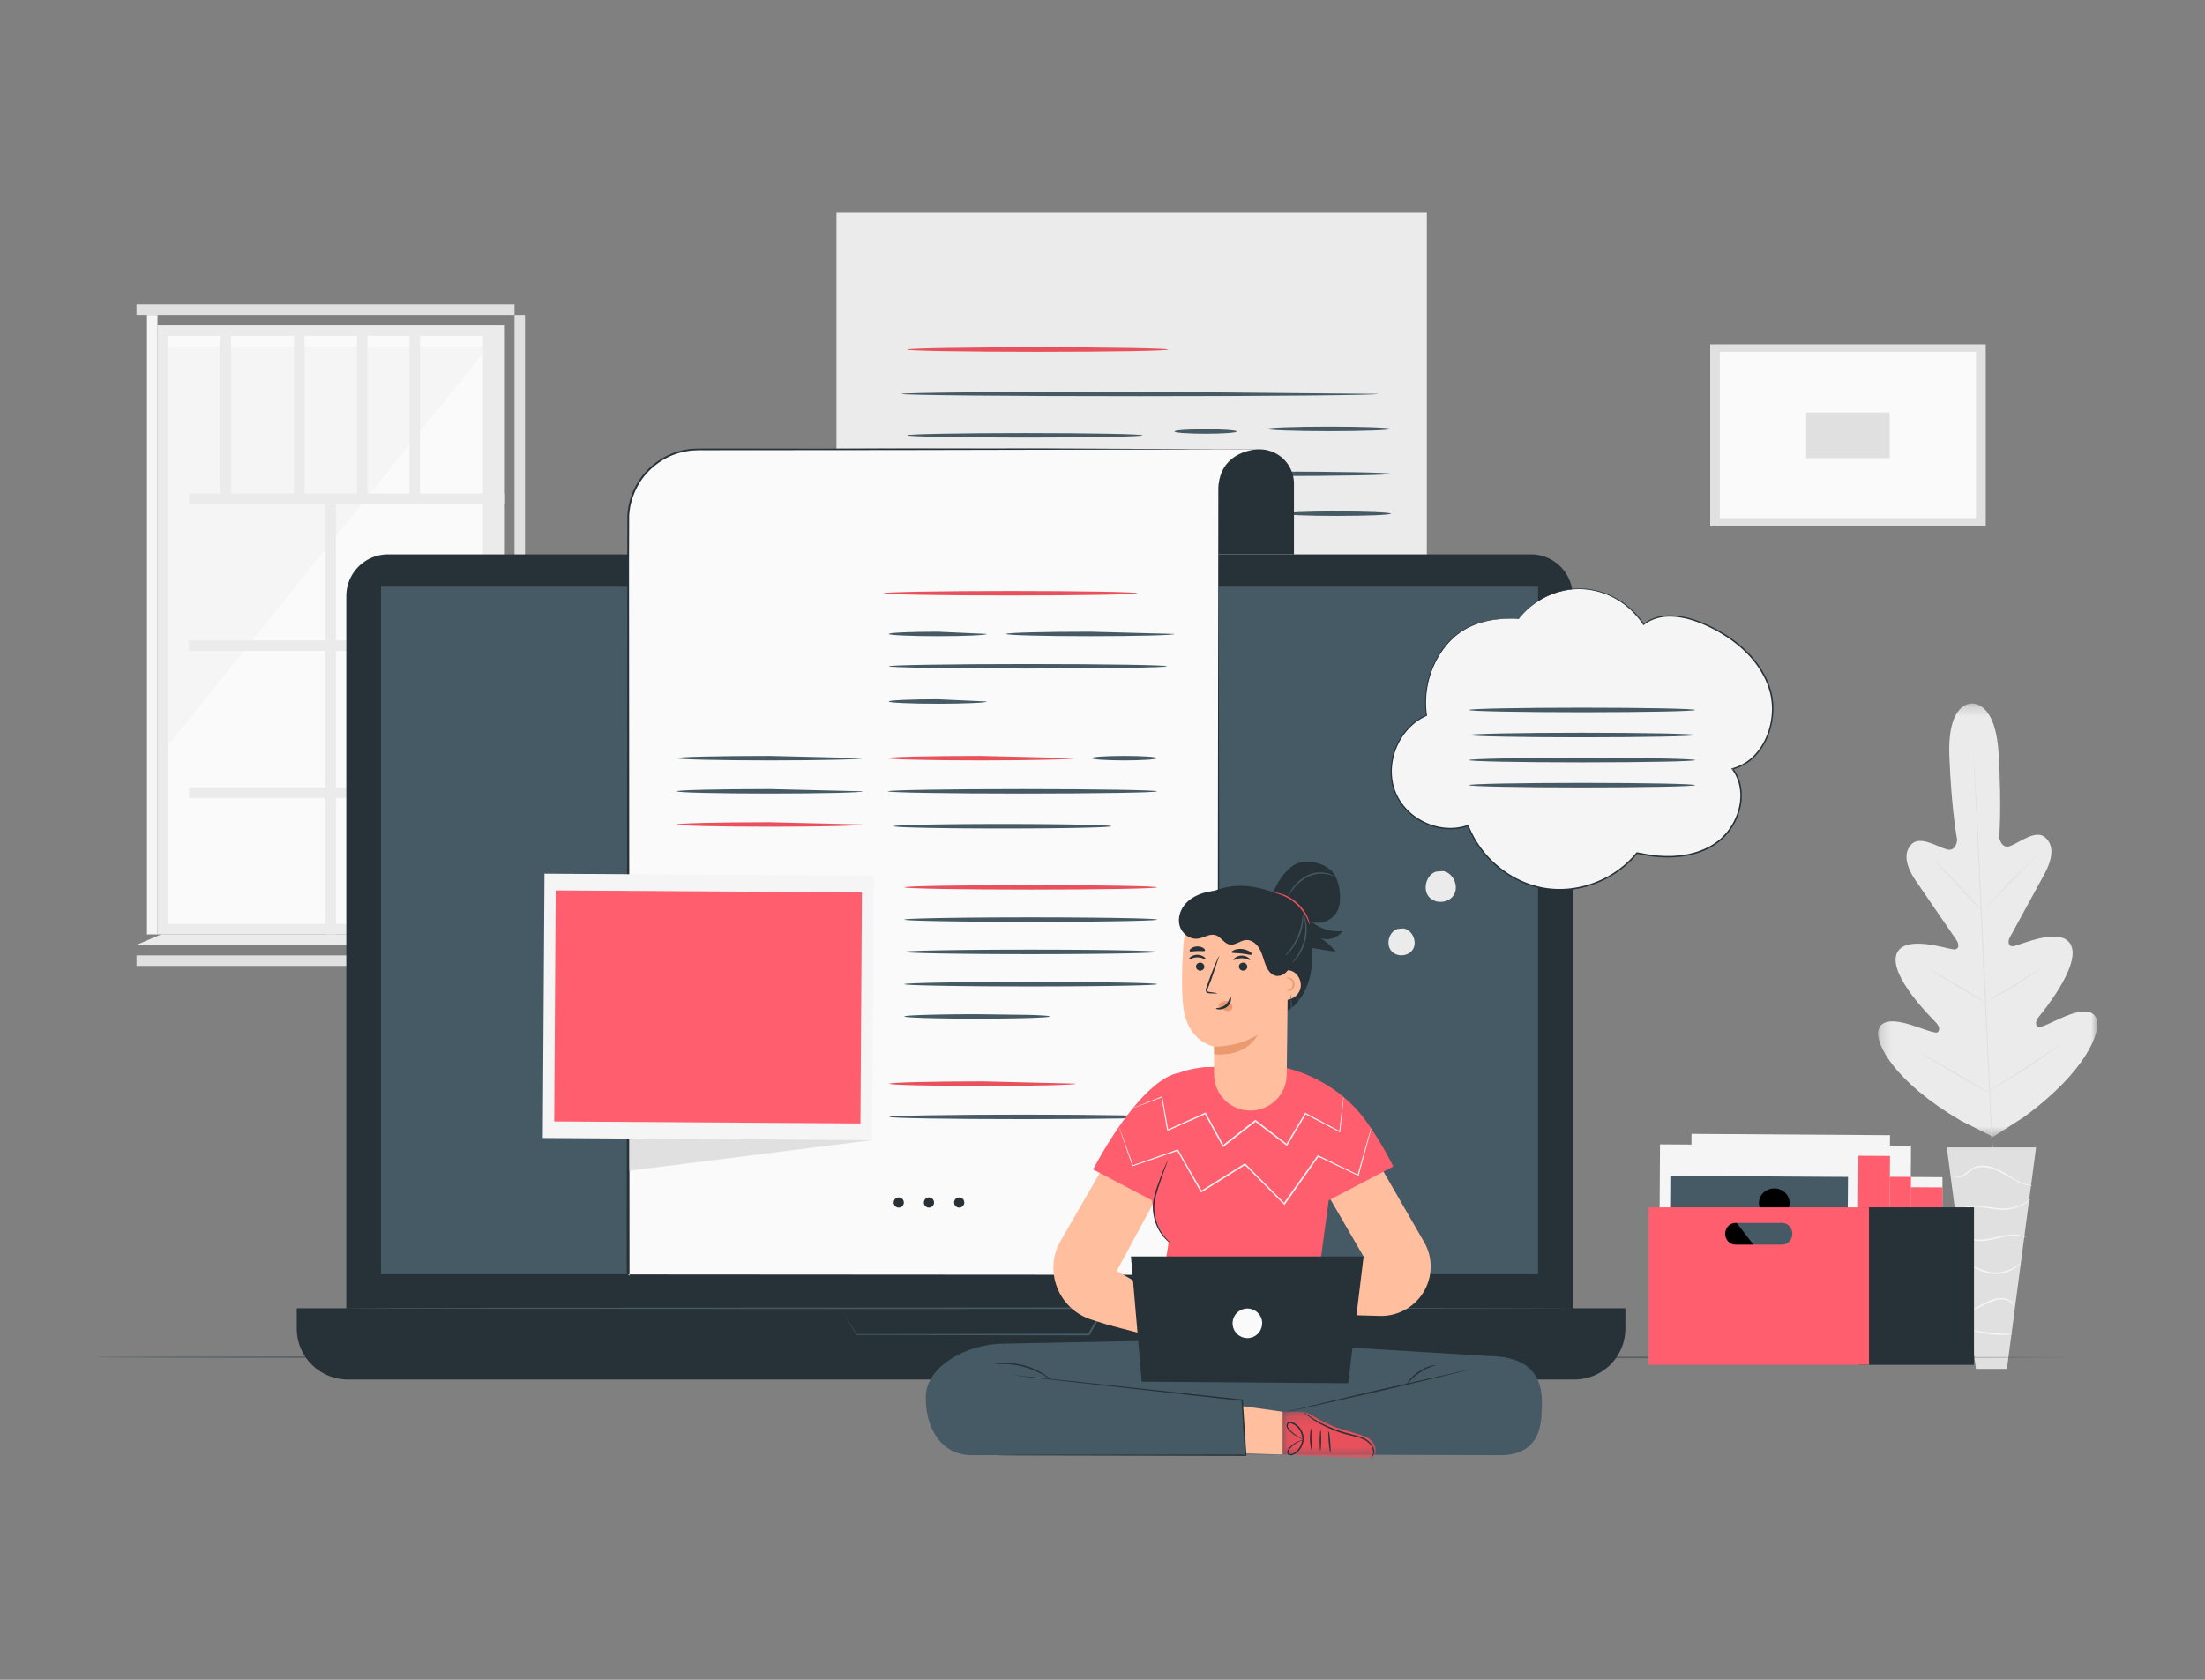
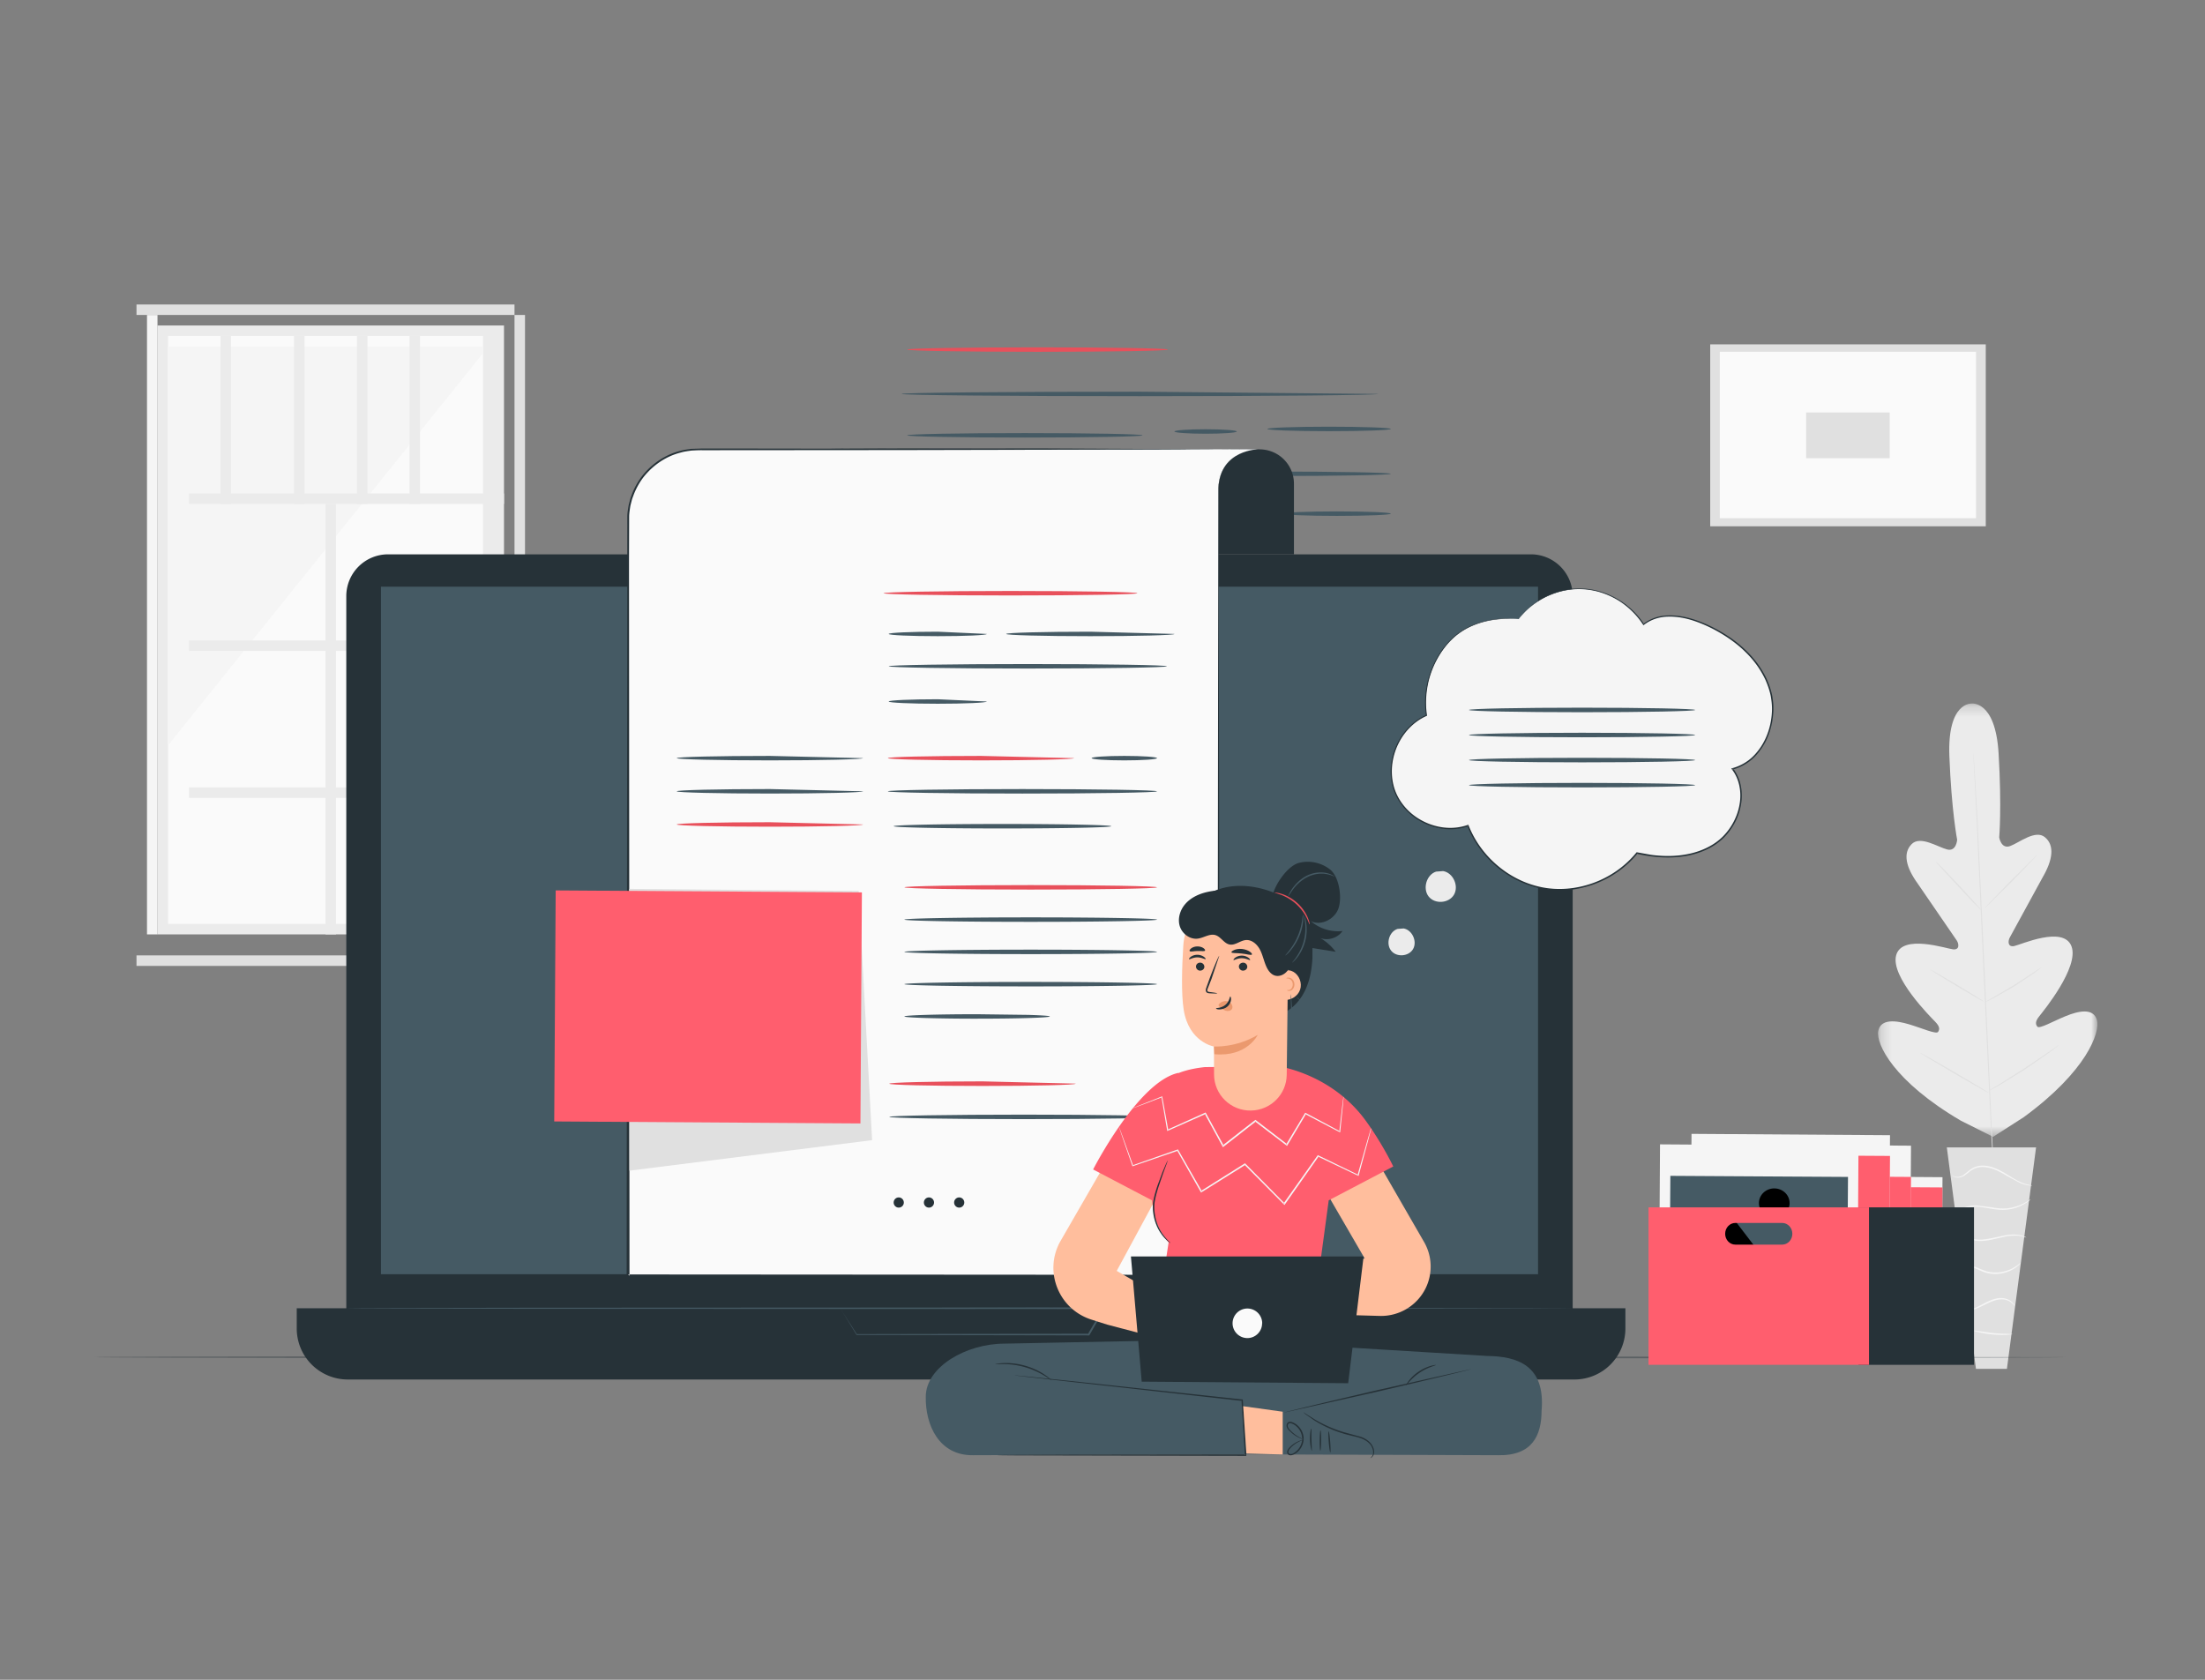
<svg xmlns="http://www.w3.org/2000/svg" xmlns:xlink="http://www.w3.org/1999/xlink" width="210" height="160">
  <rect width="100%" height="100%" fill="#808080" stroke="none" />
  <style>.B{mask:url(#J)}.C{fill:#263238}.D{fill:#455a64}.E{fill:#f5f5f5}.F{fill:#e8505b}.G{fill:#ebebeb}.H{fill:#ff5e6e}.I{fill:#e0e0e0}.J{fill:#fafafa}.K{fill:#ffbe9d}.L{mask:url(#H)}</style>
  <defs>
    <path id="A" d="M.2.228h20.893v41.276H.2z" />
    <path id="B" d="M0 119h190.752V.2H0z" />
    <path id="C" d="M0 .018h187.863v.5H0z" />
    <path id="D" d="M0 119h190.853V.2H0z" />
-     <path id="E" d="M.063.172H8.95v4.41H.063z" />
    <path id="F" d="M168 124.898l16.918.102.082-11.898-16.918-.102z" />
  </defs>
  <g fill="none" fill-rule="evenodd">
    <path d="M15 89h33V31H15z" class="G" />
    <path d="M16 88h30V32H16z" class="J" />
    <path d="M46 33.643L16 71V33h30z" class="E" />
    <g class="G">
      <path d="M18 48h30v-1H18zm0 14h30v-1H18zm0 14h30v-1H18z" />
      <path d="M31 89h1V48h-1zM21 48h1V32h-1zm7 0h1V32h-1zm6 0h1V32h-1zm5 0h1V32h-1z" />
    </g>
    <path d="M14 89h1V30h-1z" class="E" />
    <path d="M50 91l-1-.536V30h1zM13 30h36v-1H13zm0 62h37v-1H13z" class="I" />
-     <path d="M47.705 89L50 90H13l2.34-1z" class="G" />
    <g transform="translate(9 20)">
      <g transform="translate(169.658 46.78)">
        <mask id="G" fill="#fff">
          <use xlink:href="#A" />
        </mask>
        <path d="M9.097.236s-2.302-.167-2.1 5.02.74 7.95.74 7.95-.068 1.15-.954.924-2.555-1.345-3.38-.508c-.854.867-.55 2.198.583 3.766L7.698 22.8c.208.314.292.903-.337.846s-4.87-1.5-5.432.562 3.3 5.9 3.724 6.338.438.7.27.96-1.55-.36-2.773-.723-2.705-.564-2.93.653 1.48 4.782 7.867 8.527l3.072 1.54 2.907-1.863c5.98-4.368 7.323-8.085 6.978-9.274s-1.8-.838-2.98-.356-2.493 1.24-2.687.998-.197-.513.173-.98 3.84-4.684 3.075-6.68-4.842-.134-5.46-.015-.596-.474-.42-.807l3.145-5.758c.97-1.674 1.14-3.028.205-3.806-.903-.75-2.452.53-3.31.845s-1.042-.824-1.042-.824.25-2.8-.056-7.983S9.05.236 9.05.236" mask="url(#G)" class="G" />
      </g>
      <g class="I">
        <path d="M178.937 51.66s.006.037.012.11l.024.318.083 1.225.266 4.507.7 14.88.674 14.88.29 5.736.013.32v.11s-.006-.037-.012-.11l-.024-.318-.083-1.225-.266-4.507-.7-14.88-.674-14.88-.23-4.508-.06-1.226-.013-.32v-.108" />
        <path d="M175.34 62.06c.006-.006.074.052.192.16l.487.47 1.54 1.618 1.503 1.652.457.498c.11.117.166.185.16.2s-.073-.05-.192-.158l-.485-.473-1.53-1.628-1.514-1.64-.46-.497-.16-.192m4.644 4.487c-.023-.023 1.1-1.205 2.5-2.64l2.592-2.556c.023.023-1.1 1.204-2.5 2.64l-2.592 2.556m-.012 8.943c-.004-.007.072-.056.214-.137l.6-.34 1.962-1.15 1.9-1.234.573-.384.22-.13c.005.006-.064.066-.192.167l-.552.415-1.897 1.267-1.983 1.123-.62.306-.234.096m-5.1-3.13c.004-.007.08.03.212.1l.557.31 1.815 1.064 1.798 1.094.538.344c.125.083.193.132.19.14s-.08-.03-.213-.1l-.557-.312-1.815-1.064-1.797-1.094-.538-.343c-.126-.083-.193-.133-.2-.14m-1.01 7.894c.005-.007.1.04.27.13l.716.396 2.336 1.346 2.32 1.376.696.428.247.17c-.004.008-.1-.04-.27-.13l-.715-.397-2.337-1.346-2.32-1.375-.696-.43-.247-.17m6.453 3.712c-.004-.007.092-.07.267-.18l.747-.456 2.442-1.54 2.4-1.62.717-.5.272-.173c.005.007-.083.08-.245.2l-.696.532-2.374 1.65-2.463 1.513-.767.424-.3.14m4.618 5.326h-8.5l2.774 21.094h2.95z" />
      </g>
      <path d="M176.886 91.886c-.004.002.01.03.045.075s.103.103.205.147c.202.09.556.096.898-.1.343-.2.642-.564 1.102-.73.456-.174 1.02-.143 1.563.032.548.17 1.024.45 1.455.708l1.183.638c.353.155.66.226.873.254a1.73 1.73 0 0 0 .247.017c.057 0 .086-.003.086-.008.005-.028-.48-.023-1.166-.353-.343-.157-.728-.393-1.157-.657s-.914-.556-1.48-.732c-.56-.18-1.16-.213-1.65-.018-.244.094-.45.24-.62.386l-.487.38c-.3.2-.638.2-.828.144s-.258-.184-.27-.172m.31 3.884c.01.008.067-.086.2-.225a1.88 1.88 0 0 1 .679-.433c.32-.123.728-.196 1.18-.18s.952.116 1.48.203 1.048.128 1.514.063a4.16 4.16 0 0 0 1.192-.342c.32-.148.56-.31.716-.428s.232-.2.227-.205c-.016-.023-.344.272-.983.543-.32.132-.715.253-1.167.304-.453.057-.954.015-1.477-.073l-1.497-.193c-.47-.01-.895.075-1.223.216a1.79 1.79 0 0 0-.682.487c-.06.08-.106.142-.13.2s-.036.07-.03.073m6.784 2.08c.004-.005-.074-.06-.233-.12s-.4-.128-.705-.152-.67-.005-1.064.06l-1.268.27c-.446.094-.876.158-1.266.143s-.735-.1-1.004-.218c-.547-.24-.742-.592-.762-.57-.006.003.033.09.143.223s.3.3.577.436a2.68 2.68 0 0 0 1.04.257c.407.023.85-.04 1.3-.135l1.26-.28a4.95 4.95 0 0 1 1.038-.089c.596.02.935.2.944.176m-6.034 2.925c.004.023.303-.2.825-.084.256.047.542.177.863.324s.707.278 1.12.3c.836.08 1.578-.2 2.034-.473.233-.14.396-.29.506-.4.103-.112.157-.175.15-.182-.02-.02-.242.232-.705.487-.455.253-1.172.497-1.972.42-.805-.047-1.422-.53-1.98-.593-.272-.04-.5-.001-.64.056s-.205.12-.2.125m.473 4.05c0 .016.285.014.71-.142.427-.143.956-.472 1.573-.718.3-.12.62-.192.903-.2s.535.07.727.166c.4.195.503.473.525.455.006-.003-.012-.072-.08-.18s-.2-.247-.398-.362-.467-.2-.77-.208-.634.066-.955.188c-.64.256-1.152.595-1.56.758-.403.174-.676.2-.673.233m.417 1.884c-.005.017.2.1.538.175a9.66 9.66 0 0 0 1.345.228 9.82 9.82 0 0 0 1.364.04c.35-.017.563-.05.562-.067-.002-.042-.862-.006-1.912-.112l-1.897-.264" class="E" />
      <mask id="H" fill="#fff">
        <use xlink:href="#B" />
      </mask>
      <path d="M153.878 30.13h26.242V12.8h-26.242z" class="I L" />
      <path d="M154.79 29.356h24.402v-15.85H154.79z" class="J L" />
      <path d="M163.012 23.645h7.96v-4.36h-7.96z" class="I L" />
    </g>
    <g transform="translate(9 129)">
      <mask id="I" fill="#fff">
        <use xlink:href="#C" />
      </mask>
      <path d="M187.863.268c0 .072-42.058.13-93.927.13C42.05.398 0 .34 0 .268s42.05-.13 93.936-.13l93.927.13" mask="url(#I)" class="C" />
    </g>
    <g transform="translate(9 20)">
-       <path d="M122.47 58.402H70.662V.2h56.226v53.765a4.43 4.43 0 0 1-4.42 4.437" class="G" />
      <path d="M122.246 17.522c0 .118-10.163.214-22.696.214s-22.697-.096-22.697-.214 10.16-.214 22.697-.214l22.696.214M99.82 21.465c0 .118-5.02.213-11.213.213s-11.214-.095-11.214-.213 5.02-.214 11.214-.214 11.213.096 11.213.214m8.97-.365c0 .118-1.33.213-2.97.213s-2.97-.095-2.97-.214 1.33-.213 2.97-.213 2.97.096 2.97.213m14.668-.243c0 .118-2.633.214-5.88.214s-5.88-.096-5.88-.214 2.632-.214 5.88-.214 5.88.096 5.88.214m-25.512 4.382c0 .118-4.722.213-10.546.213s-10.547-.095-10.547-.213 4.72-.214 10.547-.214 10.546.096 10.546.214m25.512-.11c0 .118-5.157.214-11.516.214s-11.517-.096-11.517-.214 5.156-.214 11.517-.214 11.516.096 11.516.214m0 3.797c0 .118-2.296.213-5.127.213s-5.128-.095-5.128-.213 2.295-.214 5.128-.214 5.127.096 5.127.214" class="D" />
      <path d="M102.243 13.296c0 .118-5.564.213-12.425.213s-12.426-.095-12.426-.213 5.562-.214 12.426-.214 12.425.096 12.425.214" class="F" />
      <g class="C">
        <path d="M136.8 110.347H27.95c-2.192 0-3.97-1.784-3.97-3.985V36.785a3.98 3.98 0 0 1 3.97-3.985H136.81a3.98 3.98 0 0 1 3.97 3.985v69.577a3.98 3.98 0 0 1-3.97 3.985" />
        <path d="M140.952 111.397H24.11a4.86 4.86 0 0 1-4.849-4.869v-1.916H145.8v1.916a4.86 4.86 0 0 1-4.85 4.87" />
      </g>
      <mask id="J" fill="#fff">
        <use xlink:href="#D" />
      </mask>
      <path d="M27.28 101.37h110.2V35.88H27.28zm43.75 3.243c-.003-.001.038-.002.12-.004l.37-.003 1.44-.01 5.34-.022 17.985-.038-.067.114-1.48 2.546h-.044l-22.115-.042-.01-.016-1.157-1.9-.3-.478-.094-.158.1.166.31.48 1.18 1.844-.03-.016 22.096-.042-.065.037 1.458-2.507.065.114-25.124-.076" class="B D" />
      <path d="M23.98 104.612H140.78" class="B C" />
      <path d="M140.78 104.612c0 .04-26.15.07-58.397.07-32.258 0-58.4-.032-58.4-.07s26.143-.07 58.4-.07l58.397.07" class="B D" />
      <g class="C B">
        <path d="M110.97 22.802a3.27 3.27 0 0 1 3.263 3.276V32.8h-9.756v-6.2a3.79 3.79 0 0 1 3.781-3.797h2.712z" />
        <path d="M110.97 22.802c0 .04-9.205.063-20.557.053l-20.56-.09c0-.04 9.203-.063 20.56-.053l20.556.1" />
      </g>
      <path d="M110.885 22.794l-4.07-.028-5.9.036H57.49c-3.687 0-6.675 3-6.675 6.702v72.022h56.226v-75.05c.164-3.674 3.843-3.682 3.843-3.682" class="B J" />
      <path d="M110.885 22.794c-.42.015-.836.097-1.237.22s-.784.31-1.126.552c-.704.47-1.166 1.24-1.348 2.057-.064.202-.07.414-.096.622-.032.21-.024.42-.024.63l.06 34.163.028 40.587h-.1l-56.36.036v-.136l.064-72.336c.004-.36.07-.714.126-1.07l.135-.522c.04-.175.116-.34.173-.51a6.84 6.84 0 0 1 1.065-1.86c.91-1.105 2.158-1.94 3.55-2.285.343-.103.7-.142 1.053-.19l1.067-.032 2.118.001 50.854.07zm0 0l-33.902.074-19.07.015c-.356-.007-.703.014-1.052.032-.344.05-.693.088-1.028.19-1.357.337-2.574 1.155-3.46 2.234-.44.543-.783 1.162-1.034 1.814-.055.166-.13.325-.17.496l-.13.51c-.052.345-.118.7-.12 1.04l-.013 4.25.045 68.078-.135-.136 56.226.036-.1.1.087-74.65c.001-.2-.006-.42.027-.63.026-.2.034-.423.1-.625.186-.82.654-1.593 1.36-2.062.344-.242.728-.427 1.13-.548s.82-.203 1.24-.216z" class="B C" />
      <path d="M99.326 36.505c0 .118-5.412.213-12.087.213s-12.088-.095-12.088-.213 5.4-.214 12.088-.214 12.087.096 12.087.214" class="B F" />
      <path d="M84.983 40.383c0 .118-2.092.213-4.673.213s-4.674-.095-4.674-.213 2.092-.214 4.674-.214l4.673.214M73.2 52.212c0 .118-3.974.214-8.875.214s-8.876-.096-8.876-.214S59.423 52 64.326 52l8.875.213" class="B D" />
      <path d="M93.304 52.212c0 .118-3.975.214-8.876.214s-8.876-.096-8.876-.214S79.525 52 84.428 52l8.876.213" class="B F" />
      <path d="M73.2 55.372c0 .118-3.974.213-8.875.213s-8.876-.095-8.876-.213 3.973-.214 8.876-.214l8.875.214" class="B D" />
      <path d="M73.2 58.53c0 .118-3.974.214-8.875.214s-8.876-.096-8.876-.214 3.973-.214 8.876-.214l8.875.214" class="B F" />
      <path d="M84.983 46.818c0 .118-2.092.213-4.673.213s-4.674-.095-4.674-.213 2.092-.214 4.674-.214l4.673.214m16.21 5.394c0 .118-1.395.214-3.116.214s-3.115-.096-3.115-.214S96.358 52 98.078 52s3.116.095 3.116.213m1.668-11.83c0 .118-3.59.213-8.02.213s-8.02-.095-8.02-.213 3.6-.214 8.02-.214l8.02.214m-.724 3.08c0 .118-5.933.214-13.25.214s-13.252-.096-13.252-.214 5.93-.213 13.25-.213 13.25.095 13.25.213m-.943 11.91c0 .118-5.74.213-12.82.213s-12.822-.095-12.822-.213 5.74-.214 12.822-.214 12.82.096 12.82.214" class="B D" />
      <path d="M101.194 64.518c0 .118-5.387.214-12.03.214s-12.032-.096-12.032-.214 5.386-.214 12.032-.214 12.03.096 12.03.214" class="B F" />
      <path d="M101.194 67.593c0 .118-5.387.213-12.03.213s-12.032-.095-12.032-.213 5.386-.214 12.032-.214 12.03.096 12.03.214m0 3.074c0 .12-5.387.214-12.03.214s-12.032-.095-12.032-.214 5.386-.213 12.032-.213 12.03.095 12.03.213m0 3.075c0 .118-5.387.214-12.03.214s-12.032-.096-12.032-.214 5.386-.214 12.032-.214 12.03.096 12.03.214m-10.21 3.075c0 .06-.776.112-2.03.15s-2.985.062-4.897.062a167.2 167.2 0 0 1-4.898-.062c-1.254-.04-2.028-.092-2.028-.15s.774-.112 2.028-.15 2.985-.063 4.898-.063l4.897.063c1.253.04 2.03.092 2.03.15m5.85-18.12c0 .12-4.64.214-10.363.214s-10.363-.095-10.363-.214 4.64-.213 10.363-.213 10.363.095 10.363.213" class="B D" />
      <path d="M72.78 64.865L74.058 88.6l-23.113 2.907-.018-26.842z" class="B I" />
-       <path d="M74.22 63.42l-.16 25.178-31.366-.203.16-25.177z" class="B E" />
      <path d="M43.783 86.818l29.163.19.14-22.008-29.163-.188z" class="B H" />
      <path d="M77.08 94.54c0 .268-.218.486-.486.486s-.485-.218-.485-.486.217-.487.485-.487.485.218.485.487m2.878 0c0 .268-.217.486-.485.486s-.485-.218-.485-.486.217-.487.485-.487.485.218.485.487m2.88 0c0 .268-.218.486-.485.486s-.485-.218-.485-.486.217-.487.485-.487.485.218.485.487" class="B C" />
      <path d="M93.44 83.224c0 .118-3.975.214-8.876.214s-8.876-.096-8.876-.214S79.66 83 84.563 83l8.876.214" class="B F" />
      <path d="M101.33 86.383c0 .118-5.74.214-12.82.214s-12.822-.096-12.822-.214 5.74-.214 12.822-.214 12.82.096 12.82.214" class="B D" />
    </g>
    <path d="M185 112.127L184.903 128 166 127.873l.097-15.873z" class="E" />
    <use xlink:href="#F" class="H" />
    <path d="M168 125.718l5.94-8.243 3.617 5.207 2.49-2.754 4.814 5.904zm11.143-9.223c-.005.77-.603 1.392-1.336 1.387s-1.324-.634-1.32-1.405.603-1.392 1.336-1.387 1.324.634 1.32 1.405" fill="#000" />
    <path d="M182 109.127L181.903 125 163 124.872l.097-15.872z" class="E" />
    <use xlink:href="#F" x="-3" y="-1" class="H" />
    <path d="M165.24 123.776l6.54-8.243 3.98 5.207 2.742-2.754 5.3 5.904zm12.266-9.223c-.006.77-.664 1.392-1.47 1.387s-1.458-.634-1.453-1.405.664-1.392 1.47-1.387 1.458.634 1.453 1.405" fill="#000" />
    <path d="M180 108.127L179.903 124 161 123.873l.097-15.873z" class="E" />
    <use xlink:href="#F" x="-5" y="-3" class="H" />
    <path d="M161.223 122.836l6.538-8.244 3.98 5.207 2.742-2.754 5.3 5.904zm12.266-9.224c-.006.77-.664 1.392-1.47 1.387s-1.457-.634-1.452-1.405.663-1.392 1.47-1.386 1.458.633 1.453 1.404" fill="#000" />
    <path d="M177 109.127L176.903 125 158 124.872l.097-15.872z" class="E" />
    <use xlink:href="#F" x="-9" y="-1" class="D" />
    <path d="M158.175 123.823l6.538-8.244 3.98 5.208 2.742-2.754 5.3 5.904zm12.265-9.223c-.005.77-.664 1.392-1.47 1.387s-1.458-.634-1.453-1.405.664-1.392 1.47-1.387 1.457.634 1.452 1.405" fill="#000" />
    <path d="M177 130h11v-15h-11z" class="C" />
    <path d="M169.733 118.55h-4.465c-.534 0-.967-.462-.967-1.032s.433-1.033.967-1.033h4.465c.533 0 .966.462.966 1.033s-.433 1.032-.966 1.032zM157 130h21v-15h-21v15z" class="H" />
    <path d="M141.67 129.157l-20.15-1.23-.212-.454-5.46.108-1.777-.108-.07.145-18.334.364c-3.655 0-7.498 2.22-7.498 5.06-.047 2.7 1.267 5.633 4.542 5.567l24.98-.084 24.98.084c3.275.066 4.14-1.9 4.146-4.235.382-4.346-2.35-5.18-5.143-5.217" class="D" />
    <g class="C">
      <path d="M95 138.6s.04-.005.12-.007l.354-.006 1.36-.013 5.027-.022 16.772-.022-.07.075-.108-1.718-.22-3.514.063.065-20.03-2.234-1.233-.147-.32-.04-.108-.02c0-.002.038 0 .1.005l.32.03 1.237.122 4.583.48 15.514 1.672.004.06.333 5.305h-.075l-21.8-.044-1.36-.012-.353-.007-.12-.007" />
      <path d="M100.15 131.473c-.015.02-.265-.183-.705-.45a7.69 7.69 0 0 0-1.835-.802c-.755-.216-1.468-.286-1.983-.29s-.835.03-.838.007c-.001-.01.077-.027.22-.05a4.72 4.72 0 0 1 .616-.056 6.67 6.67 0 0 1 2.023.256c.77.22 1.418.56 1.85.853.215.147.383.275.49.374s.167.153.16.16m39.955-1.068c.008.038-3.966.995-8.877 2.138l-8.91 2c-.01-.037 3.965-.994 8.877-2.138l8.91-2" />
      <path d="M136.744 130.02c.013.043-.768.2-1.557.742-.797.533-1.23 1.2-1.266 1.17-.014-.01.074-.186.27-.438s.5-.572.916-.848a4.17 4.17 0 0 1 1.127-.537c.308-.09.507-.106.5-.1" />
    </g>
    <path d="M129.243 107.232l6.383 11.066a4.69 4.69 0 0 1 .13 4.446 4.73 4.73 0 0 1-4.357 2.597l-9.8-.276-.26-3.55 8.632-1.646-5.82-10.032 5.09-2.605zm-23.79 18.938l9.013 2.377.196-2.69-8.306-4.805 6.066-11.214-5.09-2.605-6.383 11.066c-1.545 2.86-.1 6.412 3.005 7.396l1.5.476z" class="K" />
    <path d="M126.533 114.337l6.16-3.23s-1.025-2.162-2.64-4.384c-1.91-2.628-4.867-4.466-8.226-5.165h-.001l-7.085.083c-1 .11-1.837.3-2.527.58l.005-.028c-3.845.845-8.112 9.198-8.112 9.198l5.605 2.94.124.877a5.96 5.96 0 0 0 1.46 3.13l-1.63 10.692 18.193.375-2.316-7.658 1-7.4z" class="H" />
    <path d="M111.463 118.396c-.005.006-.106-.06-.27-.204s-.4-.37-.62-.7c-.456-.632-.864-1.704-.76-2.915.086-.596.256-1.137.416-1.625l.473-1.28.36-.846.154-.3c.01.003-.03.117-.104.32l-.317.86-.442 1.285c-.153.486-.317 1.027-.4 1.603-.055.57.022 1.14.153 1.622a4.28 4.28 0 0 0 .549 1.22c.43.64.83.926.807.95m-2.727 13.217l-1.027-11.927h22.16l-1.47 12.076z" class="C" />
    <path d="M120.2 126.047c0 .776-.63 1.405-1.4 1.405a1.41 1.41 0 0 1-1.412-1.405 1.41 1.41 0 1 1 2.822 0" class="J" />
    <path d="M118.4 133.943l3.763.523v4.074l-3.46-.09z" class="K" />
    <g transform="translate(122.1 134.295)">
      <mask id="K" fill="#fff">
        <use xlink:href="#E" />
      </mask>
      <path d="M.063.172h1.692c.329 0 .652.086.937.25l.892.513c.293.168 1.238.638 1.56.74 1.028.33 2.759.773 3.123 1.052 1.04.8.724 1.745.152 1.844-.502.086-8.356-.326-8.356-.326V.172z" mask="url(#K)" class="F" />
    </g>
    <path d="M124.943 138.203c-.036.01-.165-.46-.183-1.058s.082-1.074.12-1.068.004.48.023 1.064l.04 1.062m.804-.023c-.04 0-.068-.435-.063-.972s.04-.97.078-.97.067.435.063.972-.04.972-.078.972m.948.16c-.04.004-.106-.443-.15-.996s-.046-1.005-.007-1.008.105.443.148.997.048 1.004.01 1.007m-2.484-1.223c-.002.007-.13-.018-.346-.11s-.523-.247-.845-.52l-.242-.226c-.08-.083-.164-.177-.216-.304s-.052-.3.048-.418c.05-.064.13-.106.2-.115s.157.004.228.025c.55.186 1.02.724 1.106 1.384.083.668-.278 1.3-.752 1.6a1.07 1.07 0 0 1-.388.173c-.07.013-.147.014-.22-.01s-.138-.08-.17-.15c-.066-.147-.007-.287.05-.388.06-.107.143-.187.217-.26a2.6 2.6 0 0 1 .831-.543c.22-.086.35-.106.35-.1s-.12.05-.327.15a2.8 2.8 0 0 0-.784.562c-.07.074-.143.15-.193.243s-.08.202-.04.284.15.115.265.1.228-.086.337-.16c.434-.3.762-.87.685-1.475s-.515-1.107-1.005-1.278c-.12-.04-.24-.035-.303.044s-.073.2-.034.3c.083.2.27.357.414.496.62.545 1.14.676 1.126.704m6.31 1.747c-.01-.013.112-.067.206-.256s.077-.52-.1-.85-.567-.618-1.046-.785-1.048-.254-1.624-.433c-1.155-.343-2.132-.846-2.795-1.268l-.76-.535c-.172-.136-.262-.217-.257-.225s.108.06.29.18l.78.494c.67.397 1.642.88 2.784 1.22l1.63.446c.495.18.9.494 1.087.858.2.357.194.723.072.923a.57.57 0 0 1-.174.191c-.05.032-.078.043-.08.04" class="C" />
    <path d="M127.96 104.486v.057l-.013.168-.06.652-.253 2.5-.057-.03-3.267-1.713.078-.02-1.813 3.046-.06-.046-2.988-2.282h.085l-3.14 2.45-.04-.072-1.7-3.115.085.03-3.65 1.62-.012-.07-.54-3.176.054.03-2.052.78-.546.202-.142.05c-.03.01-.048.015-.05.013s.015-.01.045-.024l.138-.06.538-.22 2.04-.815.046-.02.58 3.22-.078-.04 3.632-1.635.03.054 1.697 3.1-.104-.02 3.12-2.435 3.027 2.323-.097.018 1.788-2.974.028-.048.05.027 3.252 1.74-.063.033.286-2.443.082-.65.024-.166c.007-.037.01-.056.013-.056m2.635 3.018a.4.4 0 0 1-.015.079l-.057.23-.23.882-.9 3.332-.05-.024-3.818-1.825.075-.02-3.263 4.635-.058-.06-3.75-3.775.088.01-4.224 2.64-.034-.06-2.246-3.95.07.027-4.322 1.482-.014-.04-.95-2.745-.247-.73-.06-.188-.017-.066c.002 0 .012.02.028.062l.072.184.267.723.987 2.73-.054-.025 4.318-1.515.025.043 2.26 3.94-.095-.023 4.2-2.637.04.04 3.736 3.778-.105.008 3.26-4.6.045.022 3.806 1.85-.065.03.927-3.27.256-.875.068-.226.028-.075" class="E" />
    <path d="M127.858 88.682a3.99 3.99 0 0 1-3.025-.95c.986.495 2.3-.186 2.647-1.23s.062-2.988-.8-3.677a3.43 3.43 0 0 0-2.97-.636c-1.014.27-2.1 1.808-2.422 2.8l.02.03-.472-.172c-1.124-.376-2.325-.558-3.503-.422s-2.33.602-3.202 1.404l6.882 11.017c1.25-.1 2.358-.95 3.013-2.015s.906-2.335.968-3.583l.001-.946 2.214.354a4.95 4.95 0 0 0-1.472-1.31c.747.284 1.672-.006 2.12-.664" class="C" />
    <path d="M119.16 105.78c1.866-.04 3.365-1.546 3.386-3.406l.16-13.707c.01-.566-.415-1.046-.98-1.106l-5.813-1.464c-1.86-.195-3.1 2.087-3.217 3.948-.13 2.067-.208 4.597.038 6.14.494 3.102 2.88 3.496 2.88 3.496.001-.008.003 1.2.01 2.67.01 1.927 1.602 3.472 3.535 3.43" class="K" />
    <path d="M113.904 92.053c-.007.2.165.4.385.4s.404-.148.412-.358a.4.4 0 0 0-.385-.402c-.22-.012-.405.15-.412.36m-.657-.693c.05.053.352-.17.782-.17s.745.216.79.164c.023-.024-.027-.117-.164-.217s-.366-.196-.634-.194-.493.1-.623.2-.176.194-.152.218m4.745.692c-.007.2.165.4.385.4s.405-.148.412-.358-.165-.4-.385-.402-.404.15-.412.36m-.52-.613c.05.052.353-.17.783-.17s.744.216.8.164c.024-.024-.026-.117-.164-.217s-.366-.196-.633-.194-.493.1-.623.2-.177.194-.153.218m-1.56 3.174c.002-.024-.265-.07-.698-.125-.1-.012-.214-.033-.232-.108-.026-.08.02-.197.073-.324l.324-.832.73-2.177c-.05-.018-.453.928-.904 2.113l-.3.837c-.042.125-.114.266-.058.43.03.08.1.14.18.16s.133.022.187.025c.436.024.706.025.708.001" class="C" />
    <path fill="#eb996e" d="M115.615 99.68s2.095.135 4.17-1.108c0 0-1.01 2.13-4.128 1.84l-.042-.732zm.48-4.033c.154-.204.425-.316.694-.287.186.02.375.1.488.26s.137.367.034.51c-.116.163-.358.2-.563.142s-.382-.193-.55-.326c-.046-.037-.093-.076-.122-.127s-.036-.117 0-.16" />
    <path d="M117.177 94.91c-.07-.004-.07.46-.47.8s-.896.28-.9.344c-.006.03.11.1.32.096s.507-.06.75-.26.35-.472.365-.663-.035-.3-.066-.307m.1-4.22c.042.117.472.062.976.122.505.05.912.198.98.093.03-.05-.04-.16-.206-.272s-.423-.22-.725-.253-.58.015-.764.1-.278.165-.26.22m-3.97-.12c.076.098.372-.003.728-.007.355-.018.657.065.727-.037.03-.05-.017-.146-.15-.24s-.346-.166-.6-.16-.458.096-.58.195-.167.2-.134.248" class="C" />
    <path d="M122.36 92.522c.236-.163.566-.103.815.04.572.33.856 1.084.644 1.707s-.9 1.05-1.555.964" class="K" />
    <path fill="#eb996e" d="M122.58 94.308c.01-.022.12.026.27-.042.15-.06.284-.277.268-.53-.008-.258-.175-.442-.332-.498-.156-.063-.27-.032-.277-.056-.01-.015.106-.098.312-.052.098.023.214.082.304.19s.147.252.154.408c.023.313-.175.597-.4.645-.21.056-.326-.052-.3-.064" />
    <path d="M123.43 94.936c.004-.005.053.03.142.1l.382.3 1.344 1.137.045.04-.038.045-1.685 2.13-.42.512-.115.135-.008-.177-.125-3.183-.023-.946.01-.345c.008 0 .023.12.04.342l.066.944.172 3.182-.123-.042.417-.51 1.704-2.12.007.084-1.312-1.175-.36-.335-.12-.128" class="D" />
    <path d="M117.132 84.742c-.762.03-1.53.064-2.27.247s-1.46.53-1.964 1.1-.76 1.388-.542 2.116.968 1.298 1.724 1.198c.574-.077 1.125-.5 1.68-.332.523.16.81.795 1.35.894.53.098 1.004-.377 1.542-.424.594-.05 1.11.434 1.373.967s.365 1.133.63 1.664c.17.34.433.666.802.76.34.088.707-.043.97-.27s.438-.545.57-.867a4.88 4.88 0 0 0-.319-4.273c-.758-1.274-2.134-2.162-3.6-2.33" class="C" />
    <path d="M124.72 88.036c-.024.007-.097-.25-.288-.63a4.55 4.55 0 0 0-1.002-1.307 4.57 4.57 0 0 0-1.407-.86l-.658-.222c.002-.01.068-.006.2.01a2.76 2.76 0 0 1 .501.118c.417.128.97.403 1.47.85s.827.97.997 1.37c.087.2.143.367.17.486s.04.183.03.186" class="F" />
    <path d="M127.102 83.493c-.012.024-.273-.146-.75-.232-.47-.1-1.166-.054-1.826.274s-1.126.836-1.412 1.223l-.445.653c-.008-.004.017-.077.074-.202a3.82 3.82 0 0 1 .29-.508c.27-.4.74-.947 1.43-1.292s1.426-.364 1.9-.245a2.17 2.17 0 0 1 .552.205c.122.068.182.117.177.124m-2.994 3.644c.016 0 .04.243.005.637a4.78 4.78 0 0 1-.4 1.492c-.25.556-.56 1-.82 1.306s-.46.447-.47.435c-.036-.03.696-.7 1.163-1.796.48-1.1.466-2.08.513-2.074m.11.066c.01-.003.036.06.076.177s.086.292.122.512a4.36 4.36 0 0 1-.084 1.728 4.39 4.39 0 0 1-.75 1.562 3.09 3.09 0 0 1-.352.392c-.1.084-.145.127-.15.12-.018-.017.175-.2.422-.57a4.91 4.91 0 0 0 .694-1.538 4.86 4.86 0 0 0 .122-1.68l-.1-.702" class="D" />
    <path d="M133.1 88.48c-.8.254-1.133 1.405-.615 2.066s1.693.57 2.1-.16-.1-1.82-.91-1.95m3.092-5.414c-.907.292-1.3 1.613-.706 2.37s1.943.657 2.42-.183-.102-2.086-1.04-2.238" class="G" />
    <path d="M144.624 58.965c-2.462-.213-4.95.348-6.64 2.2a8.63 8.63 0 0 0-2.121 6.982c-2.618 1.11-4.045 4.5-3.028 7.21s4.306 4.25 6.978 3.285c1.2 3.108 4.086 5.472 7.317 5.997s6.692-.807 8.778-3.38c2.568.592 5.45.553 7.606-.987s3.133-4.93 1.5-7.03c2.957-.735 4.46-4.506 3.583-7.483s-3.502-5.11-6.306-6.32c-1.854-.8-4.164-1.217-5.746.053-1.265-1.988-3.505-3.294-5.825-3.394s-4.66 1.004-6.087 2.875" class="E" />
    <path d="M144.624 58.965l.15-.195c.097-.13.257-.3.477-.537.445-.446 1.168-1.07 2.273-1.558a7.43 7.43 0 0 1 1.921-.555 6.91 6.91 0 0 1 2.38.075c.845.17 1.718.518 2.547 1.052.823.54 1.605 1.274 2.206 2.2l-.07-.012c.636-.504 1.465-.793 2.328-.815.864-.032 1.754.133 2.624.427s1.73.703 2.57 1.203 1.653 1.1 2.382 1.835c.736.725 1.374 1.596 1.84 2.584.223.498.41 1.02.524 1.57.097.55.155 1.12.1 1.7-.072 1.137-.415 2.3-1.063 3.275-.328.486-.714.95-1.196 1.304-.476.358-1.02.628-1.604.784l.037-.11c.354.46.605 1.006.73 1.586a4.85 4.85 0 0 1 .043 1.782c-.185 1.192-.765 2.328-1.625 3.203-.872.876-2.033 1.418-3.24 1.69-1.213.27-2.48.276-3.728.112-.455-.057-.904-.147-1.345-.243l.07-.025c-2.26 2.766-5.955 4.008-9.193 3.335-1.62-.332-3.107-1.113-4.314-2.16s-2.144-2.37-2.703-3.81l.082.038c-1.548.545-3.24.266-4.567-.488-1.34-.746-2.346-2.03-2.672-3.458-.333-1.427-.062-2.895.553-4.075.616-1.188 1.6-2.108 2.695-2.584l-.03.054a8.74 8.74 0 0 1 .17-3.299c.257-1.015.668-1.923 1.174-2.687.248-.385.53-.725.812-1.042.295-.304.593-.584.91-.808.624-.466 1.278-.76 1.876-.963 1.207-.398 2.202-.433 2.86-.437l1.006.056-.256-.01-.75-.017c-.656.013-1.647.056-2.843.46-.593.206-1.24.5-1.855.965-.314.223-.606.502-.897.805a8.36 8.36 0 0 0-.8 1.035 8.74 8.74 0 0 0-1.153 2.665c-.24 1.006-.326 2.12-.158 3.262l.006.038-.035.016c-1.08.47-2.035 1.374-2.638 2.542-.602 1.16-.864 2.604-.535 3.996.32 1.392 1.304 2.646 2.62 3.376 1.3.737 2.957 1.006 4.463.473l.06-.02.023.06c.553 1.418 1.477 2.722 2.67 3.755s2.657 1.802 4.253 2.128c3.187.662 6.835-.566 9.057-3.29l.027-.034.043.01 1.332.24c1.235.163 2.487.157 3.68-.11 1.184-.265 2.325-.8 3.17-1.65.838-.852 1.407-1.963 1.588-3.123.187-1.154-.05-2.372-.743-3.26l-.065-.083.102-.027c.565-.15 1.092-.412 1.556-.76s.844-.795 1.165-1.27c.635-.962.974-2.093 1.045-3.207.045-.56-.012-1.116-.106-1.655-.112-.537-.294-1.052-.512-1.543-.457-.972-1.085-1.832-1.81-2.55-.72-.728-1.528-1.323-2.356-1.822s-1.685-.904-2.545-1.2-1.74-.457-2.585-.428c-.847.02-1.654.3-2.274.788l-.04.033-.028-.045c-.6-.925-1.36-1.652-2.172-2.2-.818-.53-1.68-.88-2.516-1.05a6.86 6.86 0 0 0-2.356-.085 7.38 7.38 0 0 0-1.91.54 7.47 7.47 0 0 0-2.274 1.527l-.486.527-.16.186" class="C" />
    <path d="M161.447 67.623c0 .12-4.825.217-10.775.217s-10.775-.097-10.775-.217 4.823-.217 10.775-.217 10.775.098 10.775.217m0 2.387c0 .12-4.825.217-10.775.217s-10.775-.097-10.775-.216 4.823-.217 10.775-.217 10.775.096 10.775.216m0 2.388c0 .12-4.825.216-10.775.216s-10.775-.096-10.775-.216 4.823-.217 10.775-.217 10.775.097 10.775.217m0 2.387c0 .12-4.825.217-10.775.217s-10.775-.097-10.775-.217 4.823-.217 10.775-.217 10.775.097 10.775.217" class="D" />
  </g>
</svg>